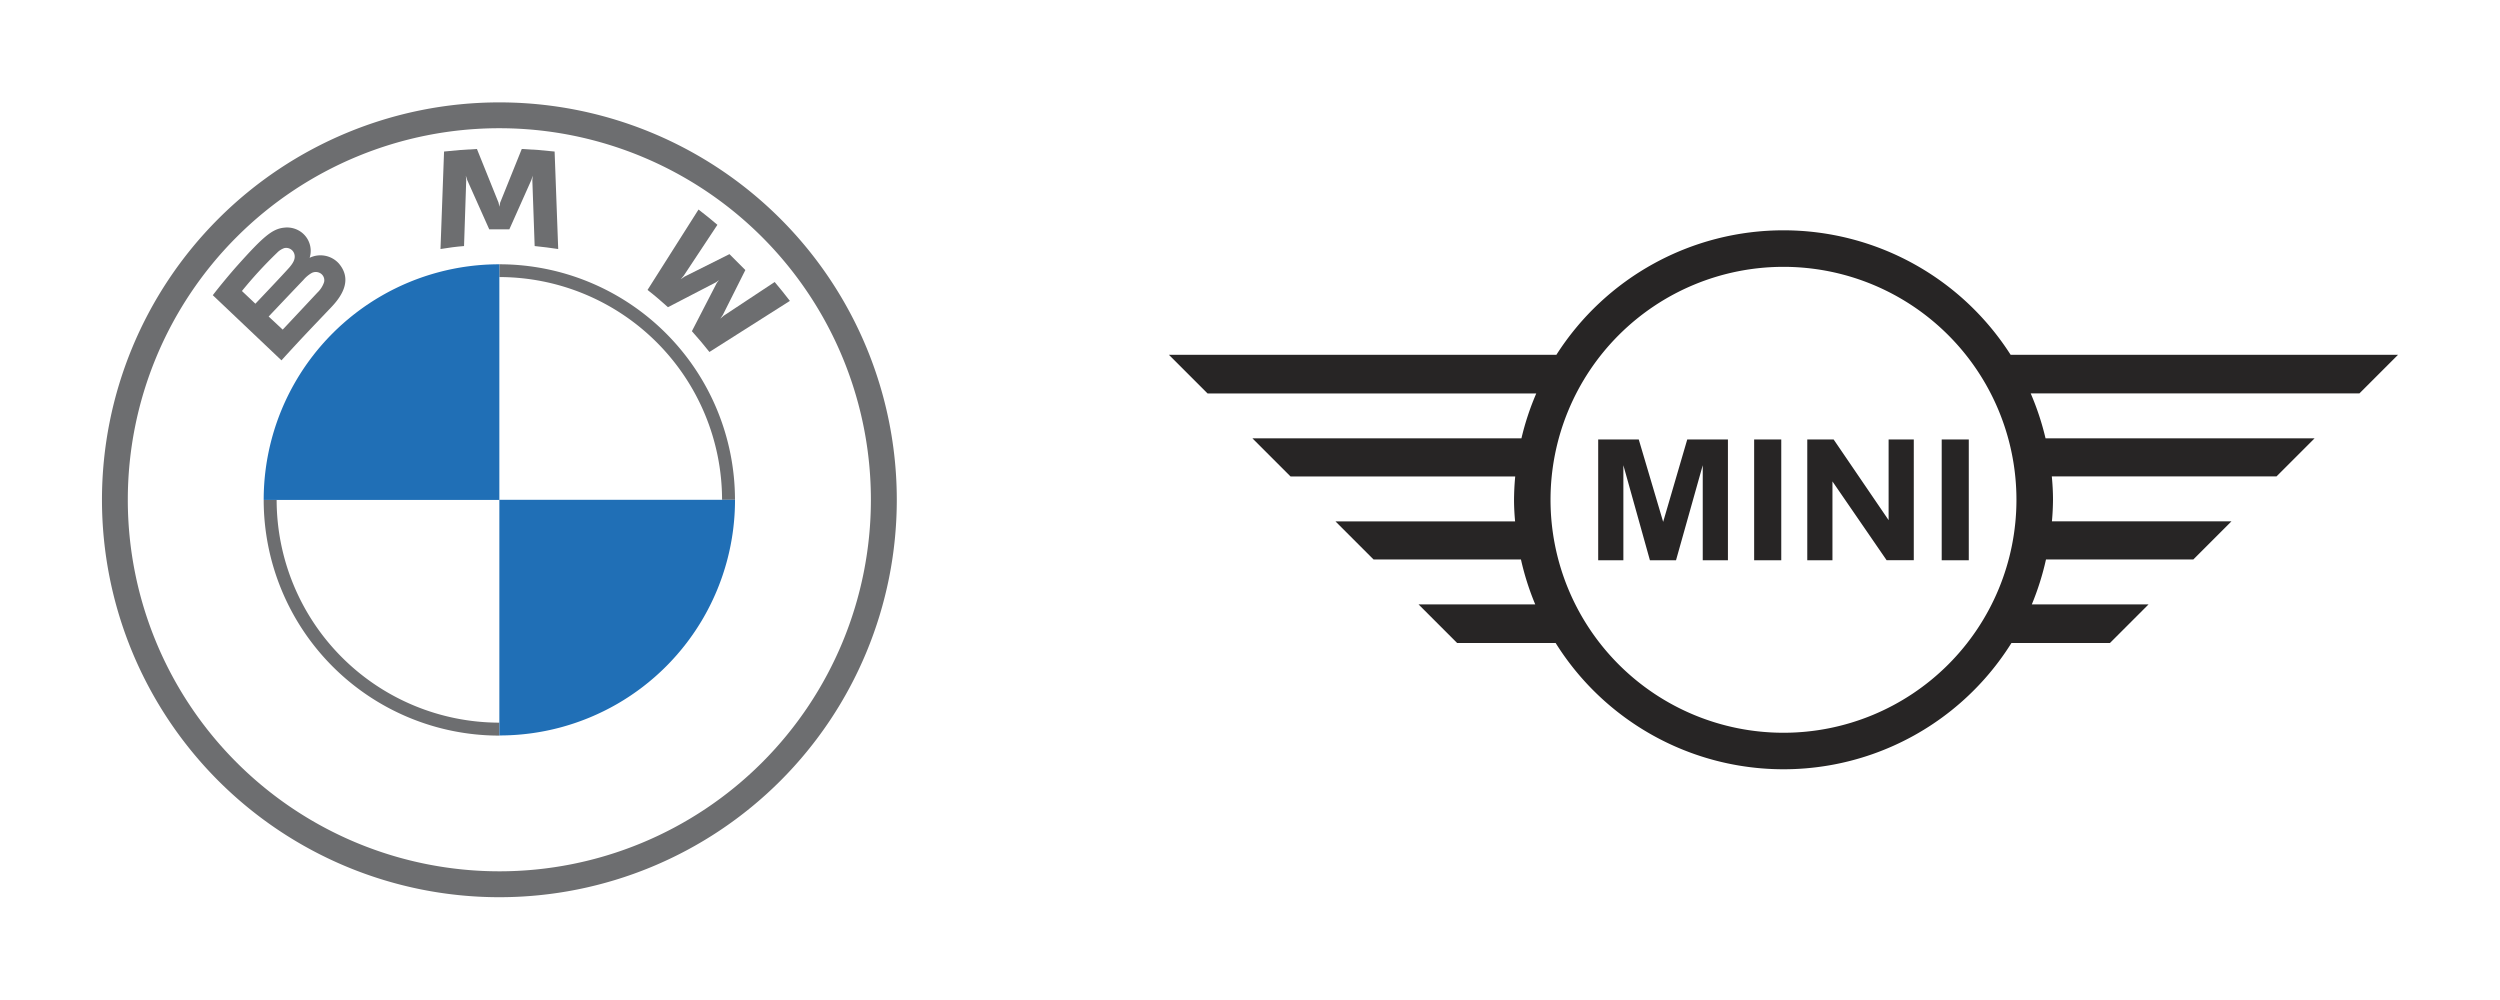
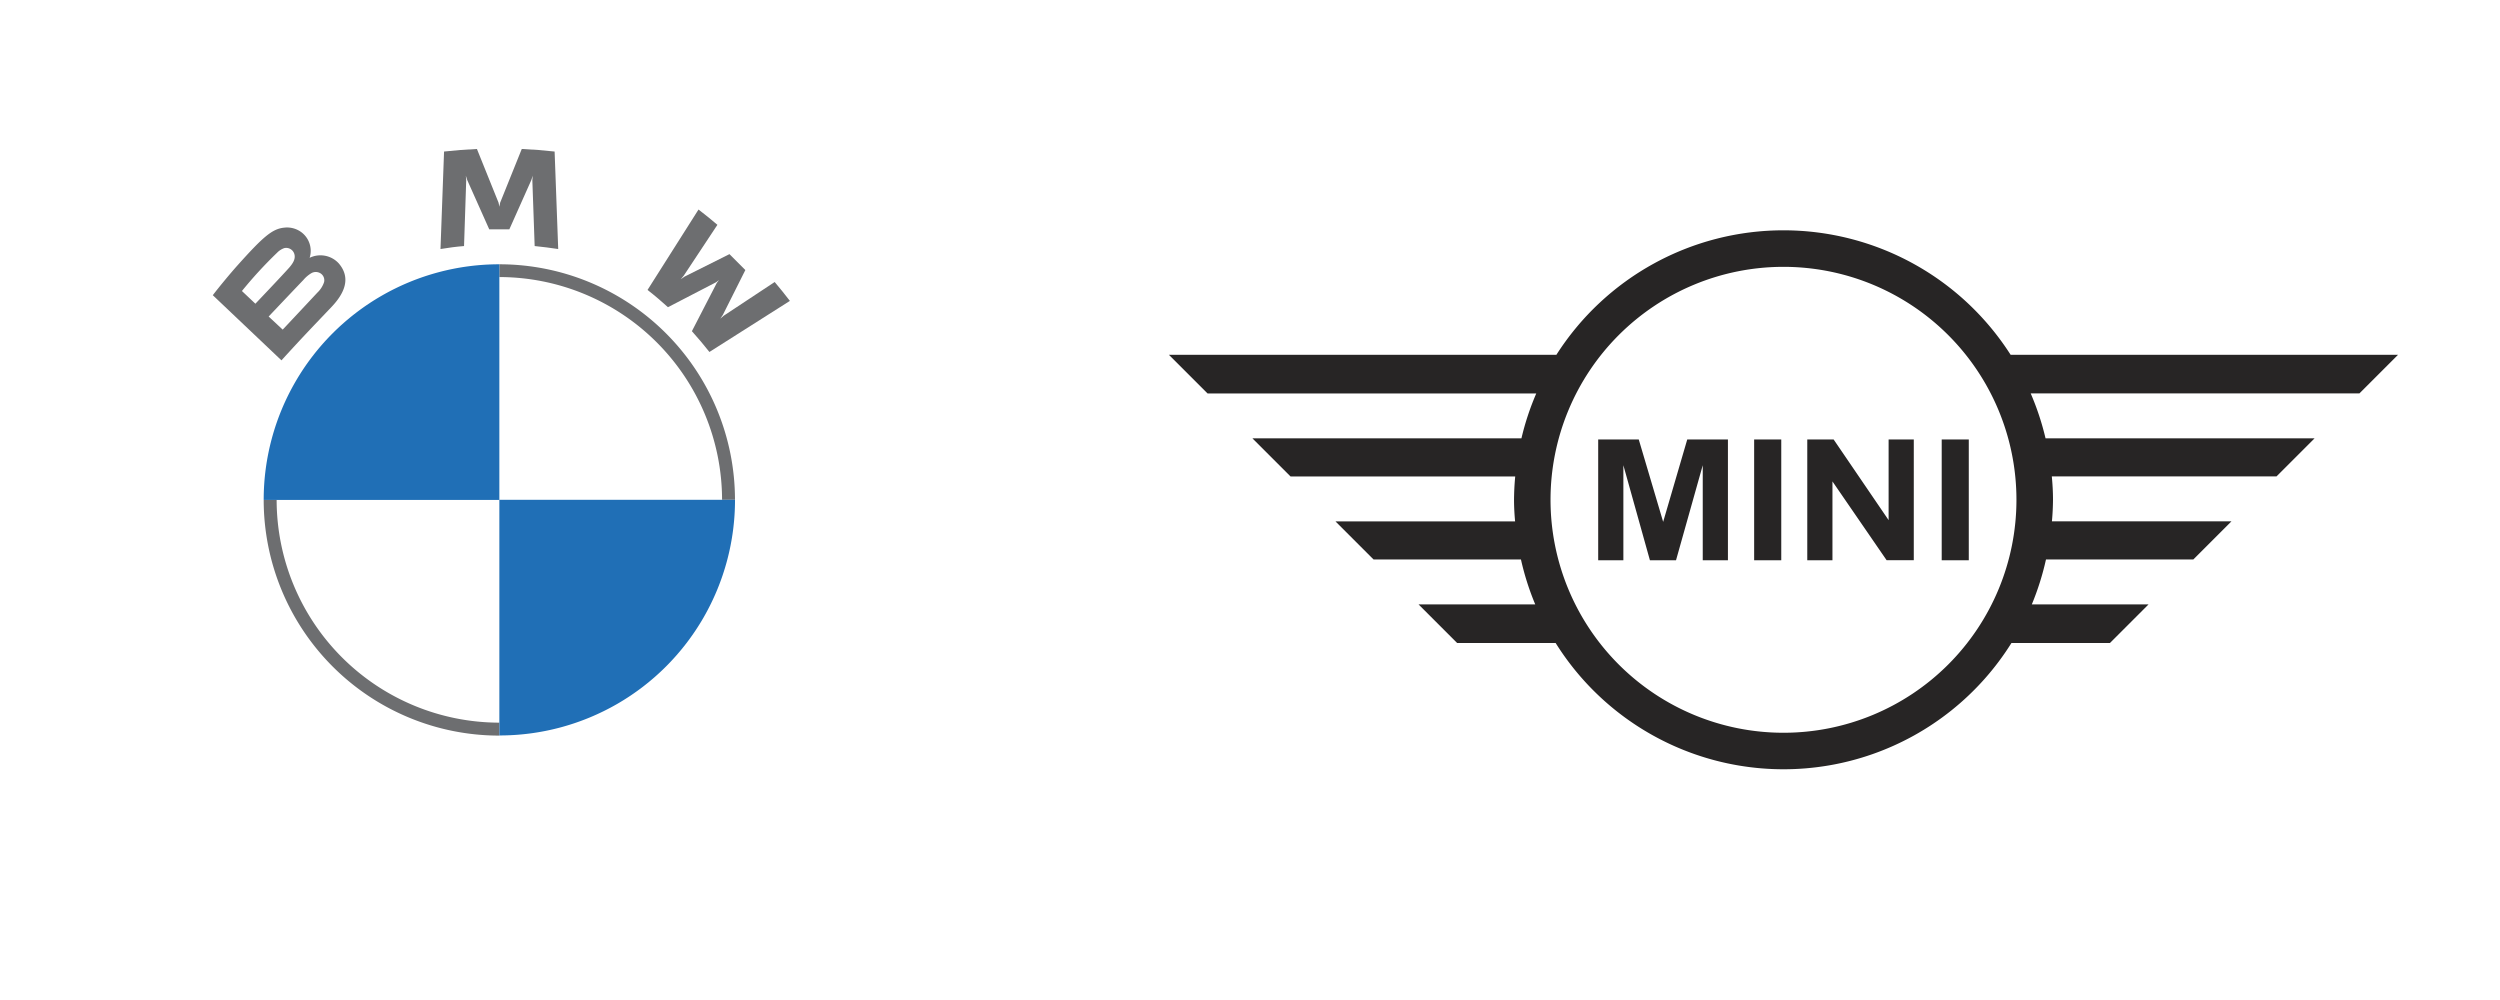
<svg xmlns="http://www.w3.org/2000/svg" id="Livello_1" data-name="Livello 1" viewBox="0 0 841.89 336.61">
  <defs>
    <style>.cls-1{fill:#272525;}.cls-2{fill:#6d6e70;}.cls-3{fill:#206fb6;}</style>
  </defs>
  <path id="circle828" class="cls-1" d="M600.6,77.56a90.71,90.71,0,0,0-76.48,41.93H393.65l13,13h110.7a90.23,90.23,0,0,0-5,15.13H421.77l12.83,12.83h75.66c-.25,2.61-.38,5.24-.4,7.87,0,2.42.14,4.85.36,7.26H449.73l12.83,12.83h49.63A89.87,89.87,0,0,0,517,203.53H477.7l13,13h33.17a90.52,90.52,0,0,0,153.5,0h33.17l13-13H684.23A91.73,91.73,0,0,0,689,188.4h49.62l12.83-12.83H691c.22-2.41.34-4.84.36-7.26,0-2.63-.15-5.26-.4-7.87h75.66l12.83-12.83H688.85a91.14,91.14,0,0,0-5-15.13h110.7l13-13H677.09A90.74,90.74,0,0,0,600.6,77.56Zm0,12.3a78.45,78.45,0,0,1,78.45,78.45h0A78.45,78.45,0,1,1,600.6,89.86ZM538.2,148v40.67h8.48v-32l8.94,32h8.79l9-32v32h8.48V148h-13.7l-8.11,27.74L551.86,148Zm52.52,0v40.67h9.13V148Zm17.89,0v40.67h8.48V162.12l18.23,26.52h9.16V148H636v27.16L617.49,148Zm45.27,0v40.67H663V148Z" />
-   <path class="cls-2" d="M168.16,34.48A133.83,133.83,0,1,0,302,168.31,133.83,133.83,0,0,0,168.16,34.48ZM293.28,168.31A125.12,125.12,0,1,1,168.16,43.18,125.12,125.12,0,0,1,293.28,168.31Z" />
  <path class="cls-2" d="M168.16,89V93.3h0a75.1,75.1,0,0,1,75,75h4.35A79.36,79.36,0,0,0,168.16,89h0m0,154.36a75.09,75.09,0,0,1-75-75H88.8a79.36,79.36,0,0,0,79.36,79.36" />
  <path id="W" class="cls-2" d="M233,111.53c1.81,2,4.43,5.1,5.9,7l27.1-17.2c-1.35-1.77-3.5-4.46-5.12-6.36l-17.16,11.35-1.17,1,.88-1.28L251,90.94l-5.35-5.36-15.13,7.58-1.28.87,1-1.17,11.35-17.15c-2-1.71-3.91-3.26-6.36-5.15L218.06,97.64c2.18,1.68,5.05,4.13,6.88,5.81l16.2-8.4,1-.76-.76,1Z" />
  <path id="M" class="cls-2" d="M171.53,77.22l7.4-16.59.48-1.47-.14,1.54.78,22.16c2.6.25,5.28.61,7.93,1l-1.21-32.83c-3.7-.41-7.38-.7-11.06-.86l-7.29,18.1-.26,1.35-.26-1.35-7.29-18.1q-5.52.24-11.07.86l-1.2,32.83c2.65-.44,5.33-.8,7.93-1L157,60.7l-.13-1.54.47,1.47,7.41,16.59Z" />
  <path id="B_22d" class="cls-2" d="M111.64,103.37c4.28-4.5,6.71-9.71,2.42-14.69a8.35,8.35,0,0,0-9.49-2l-.32.13.11-.28a7.84,7.84,0,0,0-2.7-8.2,8.09,8.09,0,0,0-6-1.66c-4,.4-7.12,3.15-15.54,12.54-2.54,2.83-6.24,7.3-8.46,10.2l23.12,21.94C102.48,112.89,105.6,109.74,111.64,103.37ZM81.47,98A142.86,142.86,0,0,1,93.32,85.1a6.17,6.17,0,0,1,2.42-1.55,2.87,2.87,0,0,1,3.44,2.22c.35,1.57-.63,3-1.72,4.28C95,92.83,86,102.28,86,102.28Zm9,8.59s8.8-9.3,11.66-12.27A10.81,10.81,0,0,1,104.84,92a3,3,0,0,1,3.12.07A2.75,2.75,0,0,1,109.14,95a8.58,8.58,0,0,1-2.28,3.56C105.65,99.86,95.22,111,95.2,111Z" />
  <path class="cls-3" d="M168.16,89v79.36H88.8A79.32,79.32,0,0,1,168.16,89Z" />
  <path class="cls-3" d="M247.52,168.31a79.32,79.32,0,0,1-79.36,79.36V168.31Z" />
</svg>